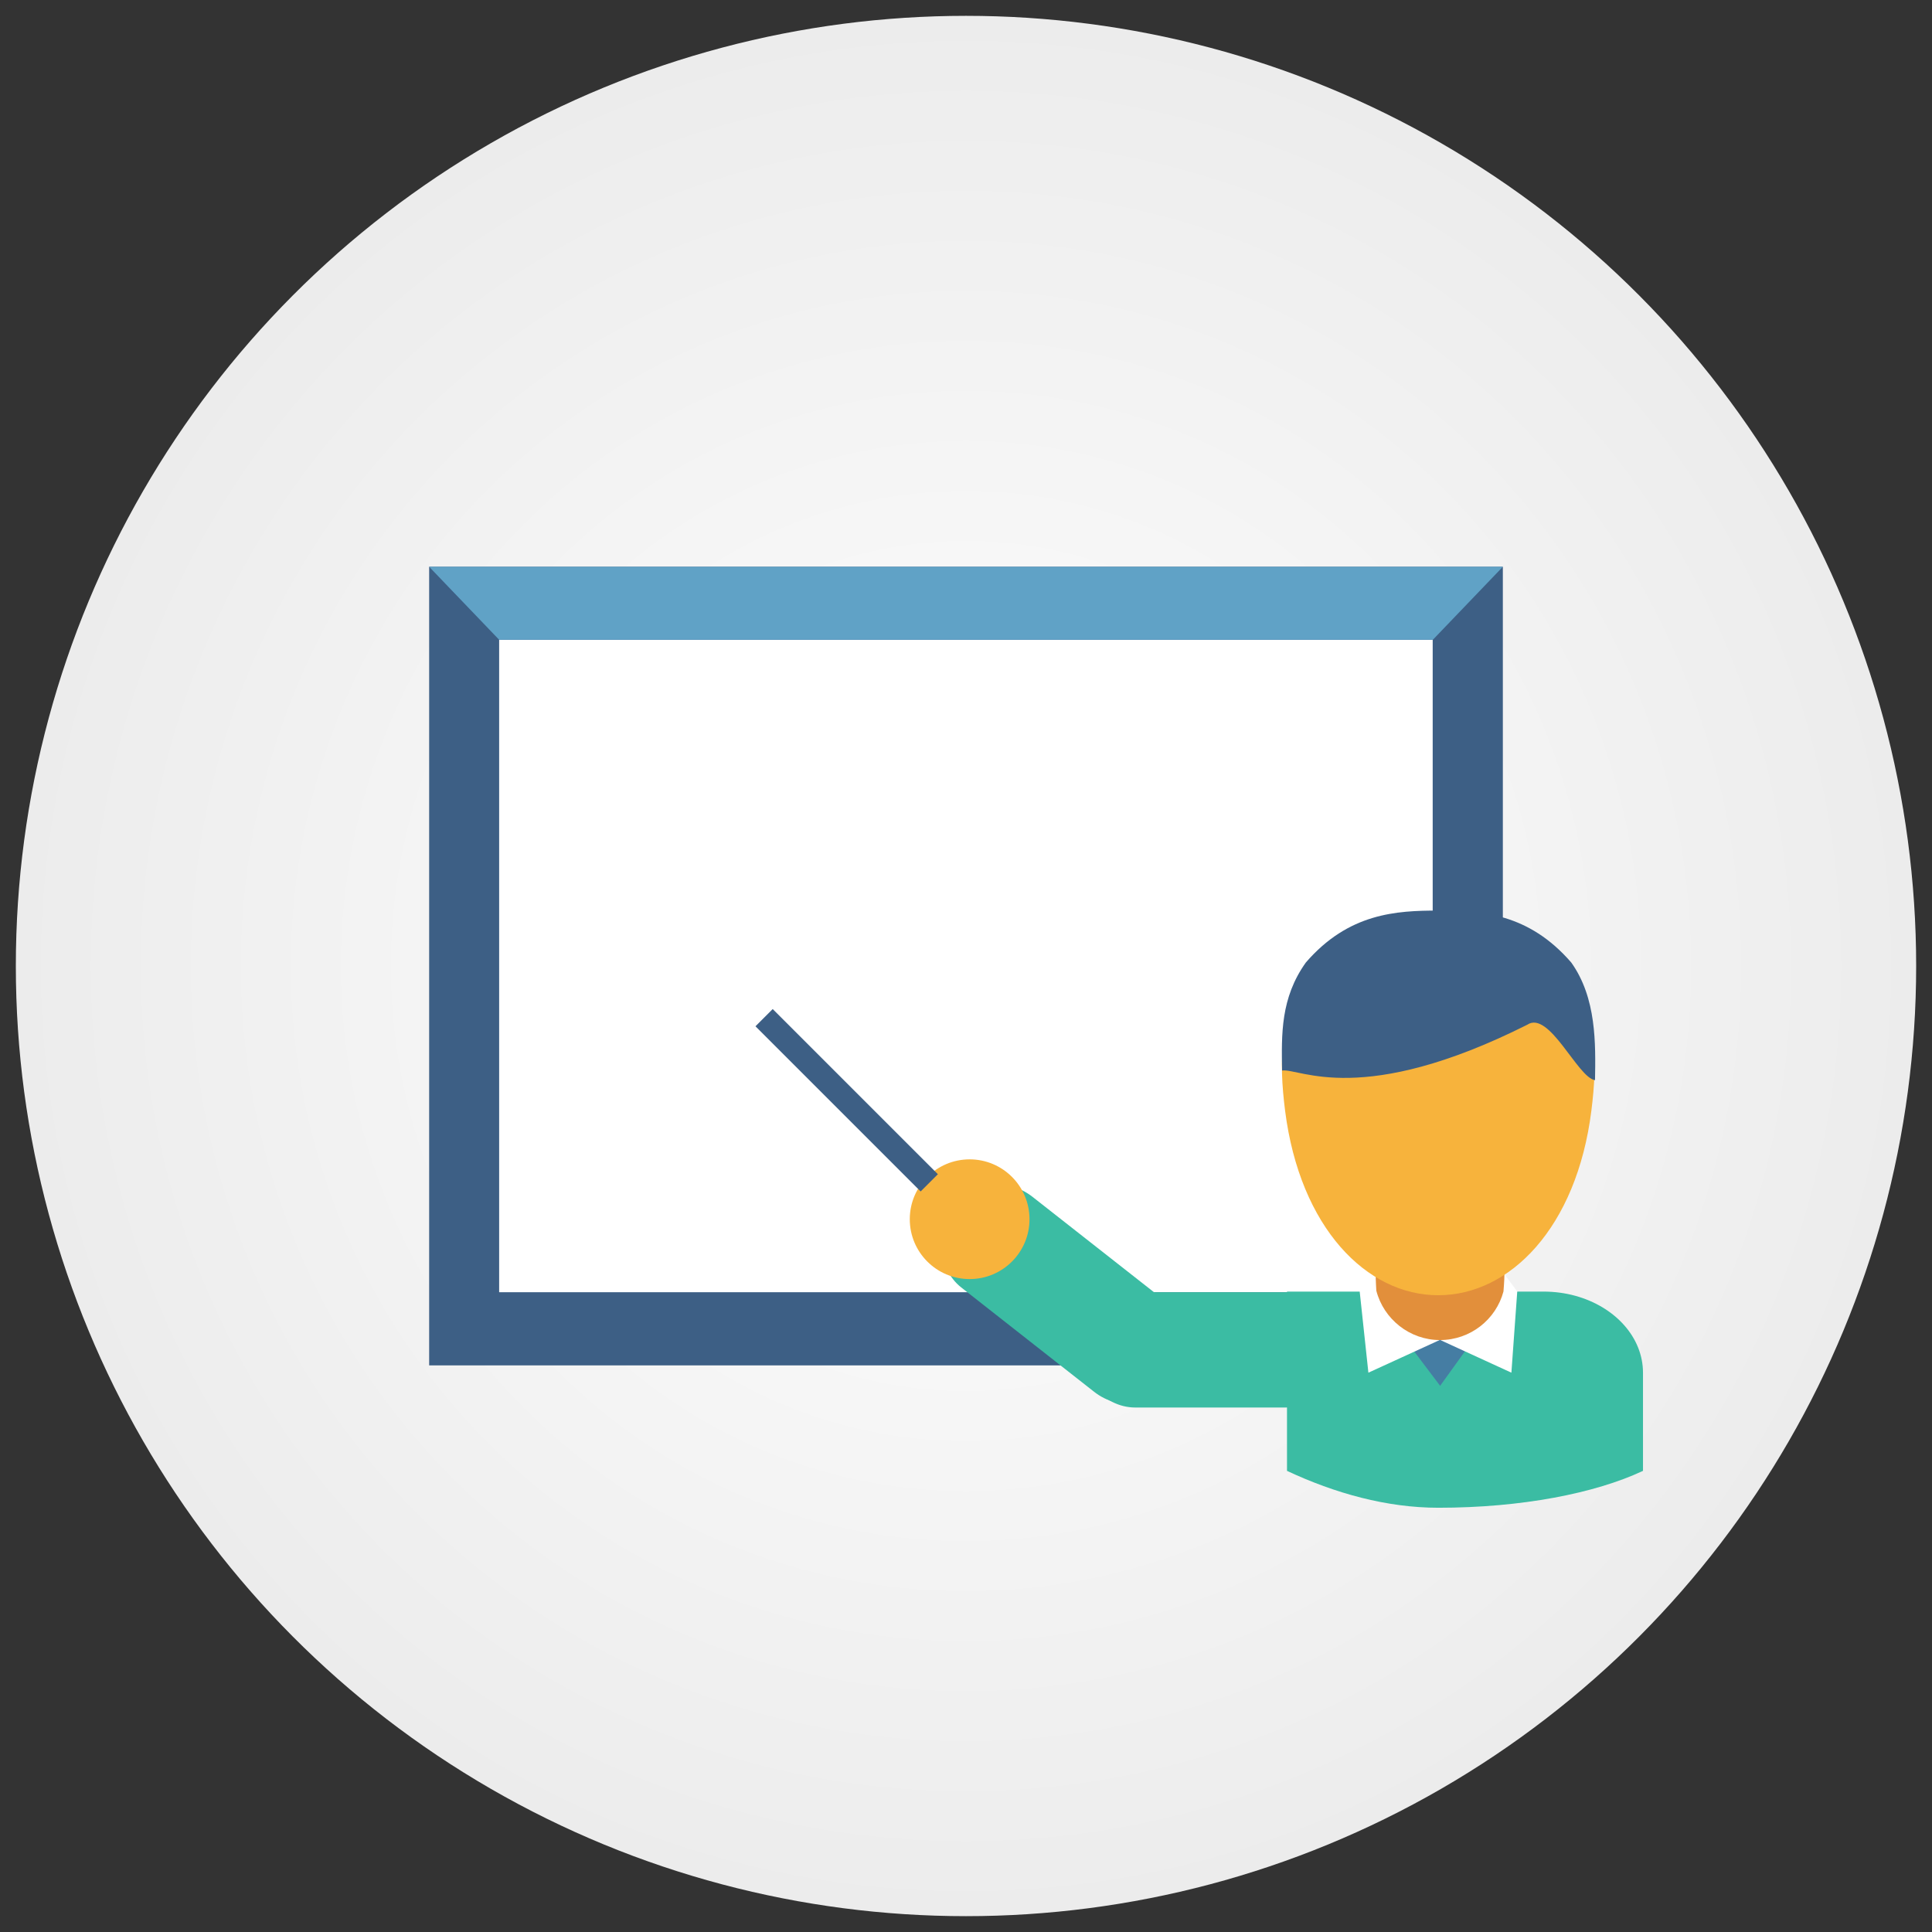
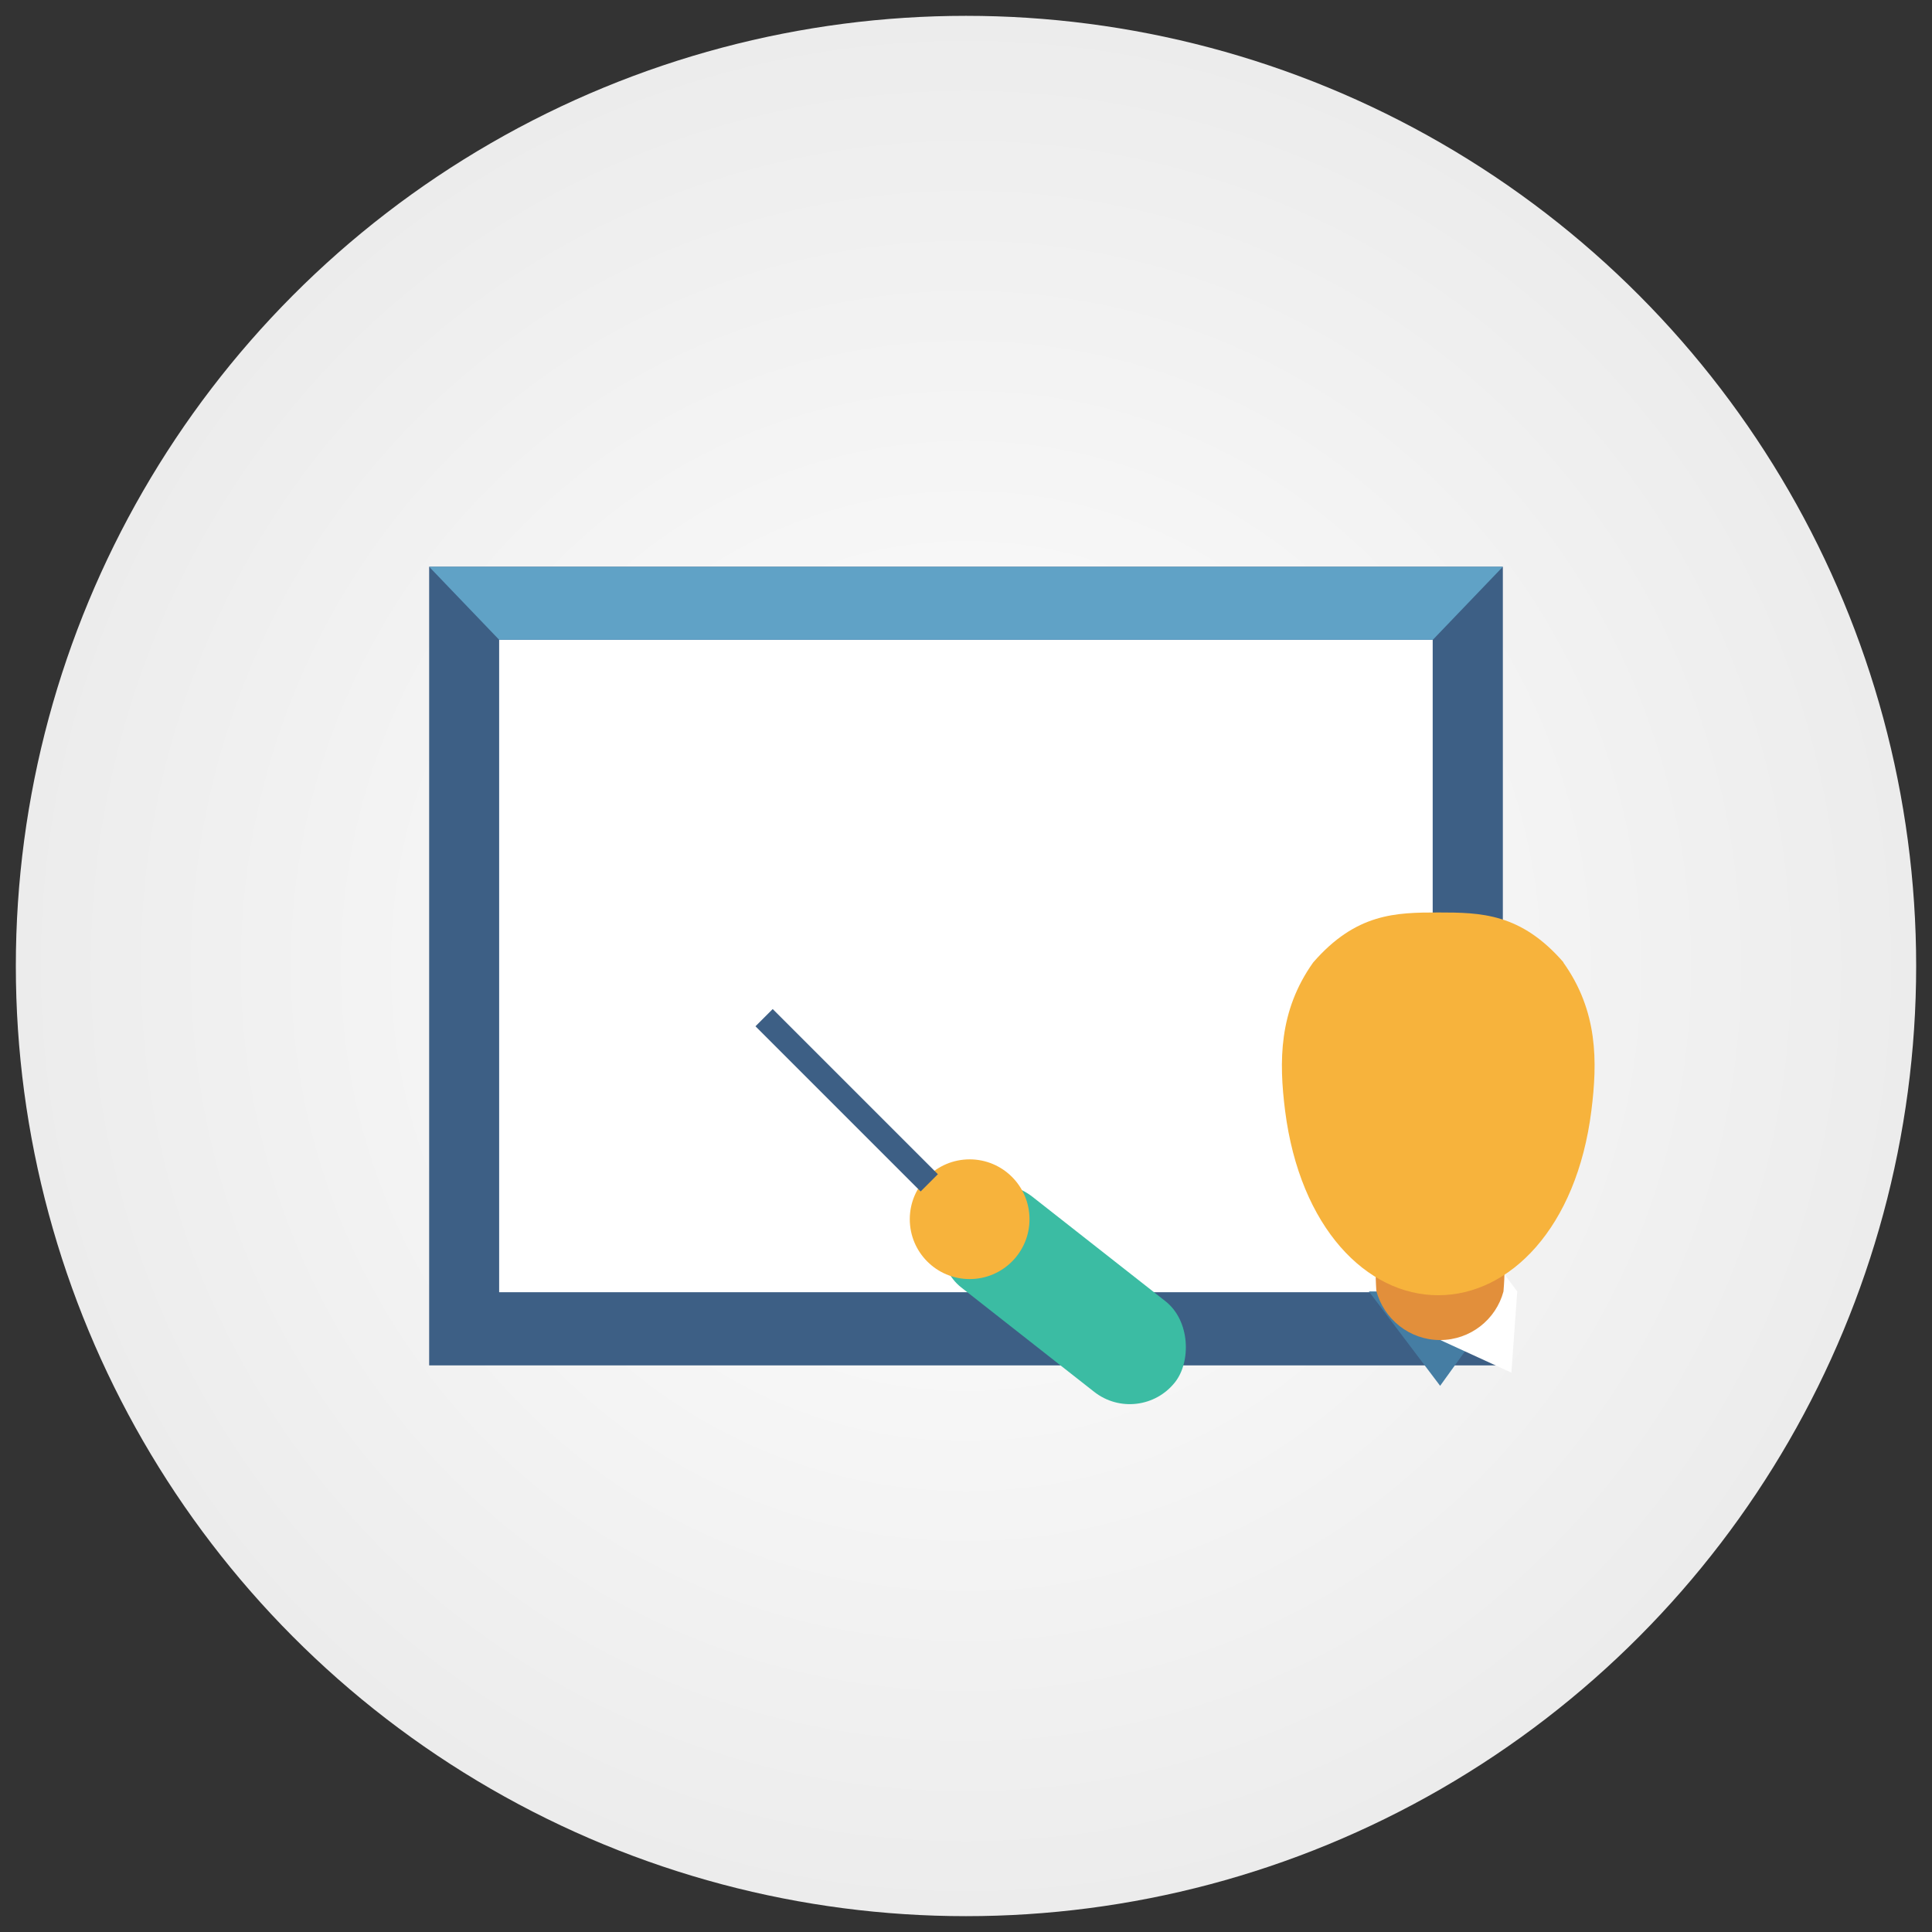
<svg xmlns="http://www.w3.org/2000/svg" id="Layer_1" viewBox="0 0 122 122">
  <rect x="0" y="0" width="122" height="122" fill="#333333" stroke="none" />
  <defs>
    <style>.cls-1{fill:#457da3;}.cls-2{fill:url(#radial-gradient);}.cls-3{fill:#e28f3b;}.cls-4{fill:#fff;}.cls-5{fill:#60a2c6;}.cls-6{fill:#3bbca3;}.cls-7{fill:#3d5f85;}.cls-8{fill:#f7b33c;}</style>
    <radialGradient id="radial-gradient" cx="61" cy="61" fx="61" fy="61" r="60" gradientUnits="userSpaceOnUse">
      <stop offset="0" stop-color="#fff" />
      <stop offset="1" stop-color="#ececec" />
    </radialGradient>
  </defs>
  <circle class="cls-2" cx="61" cy="61" r="60" />
  <rect class="cls-7" x="27.1" y="35.79" width="67.8" height="50.43" />
  <rect class="cls-4" x="31.52" y="40.4" width="58.95" height="41.2" />
  <polygon class="cls-5" points="27.1 35.79 94.9 35.79 90.48 40.4 31.52 40.4 27.1 35.79" />
-   <path class="cls-6" d="M103.44,85.09c-.82-2.05-3.18-3.53-5.97-3.53h-16.2v11.32c3.03,1.42,6.3,2.33,9.56,2.33,5.24,0,9.9-.91,12.92-2.33v-6.2c0-.55-.11-1.09-.31-1.59Z" />
  <polygon class="cls-1" points="90.94 87.51 86.44 81.55 95.23 81.55 90.94 87.51" />
-   <polyline class="cls-4" points="86.41 86.68 90.93 84.61 90.93 81.05 86.97 80.59 85.86 81.55" />
  <polygon class="cls-4" points="95 80.47 95.81 81.55 95.44 86.68 90.93 84.61 90.93 81.05 95 80.47" />
  <path class="cls-3" d="M95,80.47c0,.37-.06,1.08-.06,1.08-.47,1.77-2.09,3.07-4.01,3.07s-3.56-1.33-4.02-3.12c0,0-.04-.67-.04-1.03,0-2.29,1.77-4.15,4.06-4.15s4.07,1.86,4.07,4.15Z" />
  <path class="cls-8" d="M98.74,60.78c-2.7-3.12-5.23-3.16-7.91-3.16s-5.2.04-7.91,3.16c-2.18,3.07-2.16,6.26-1.77,9.36.94,7.39,5.15,11.65,9.67,11.65s8.74-4.26,9.67-11.65c.39-3.1.42-6.29-1.77-9.36Z" />
-   <path class="cls-7" d="M80.96,67.61c-.04-2.29-.1-4.59,1.5-6.83,2.7-3.12,5.71-3.28,8.38-3.28s5.67.15,8.38,3.28c1.6,2.24,1.54,5.14,1.5,7.43h0c-1.1-.16-2.89-4.44-4.28-3.5-10.44,5.24-14.36,2.74-15.47,2.89Z" />
-   <rect class="cls-6" x="68.04" y="81.6" width="16.79" height="7.28" rx="3.64" ry="3.64" />
  <rect class="cls-6" x="58.18" y="78.1" width="17.95" height="7.28" rx="3.64" ry="3.64" transform="translate(64.81 -24.03) rotate(38.14)" />
  <circle class="cls-8" cx="61.23" cy="76.99" r="3.78" />
  <rect class="cls-7" x="52.7" y="62.1" width="1.54" height="14.75" transform="translate(-33.47 58.16) rotate(-45)" />
</svg>